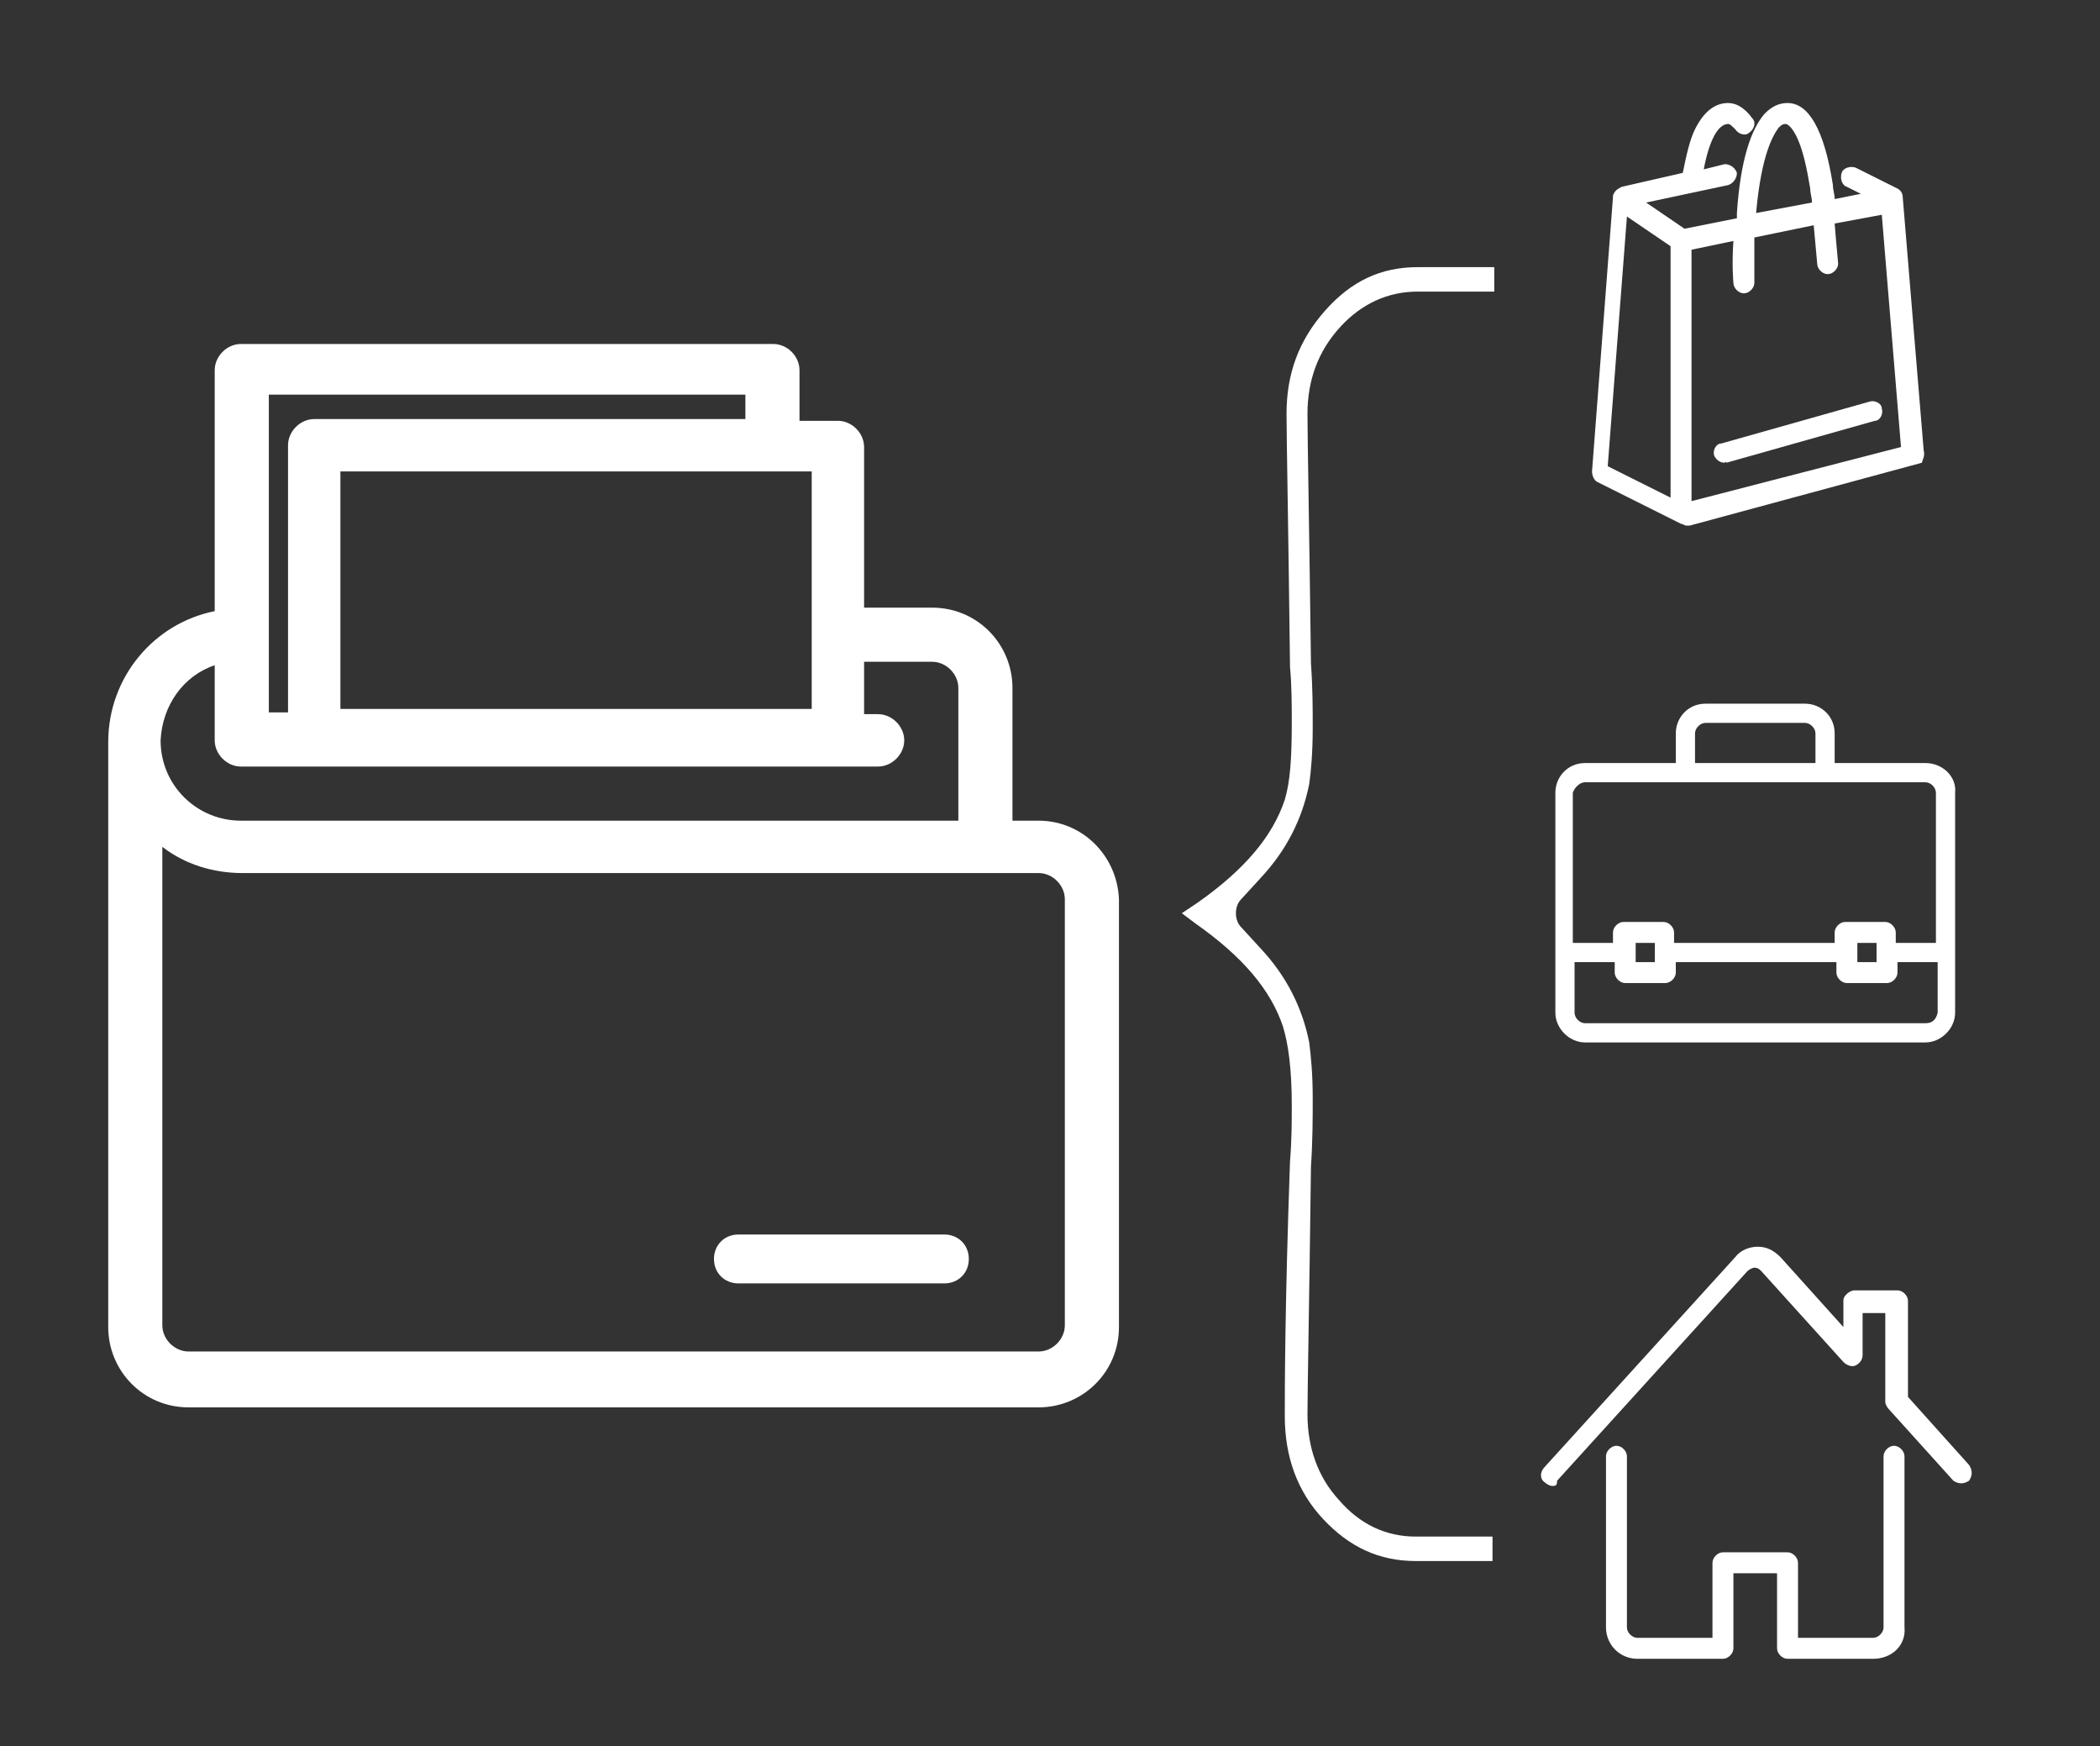
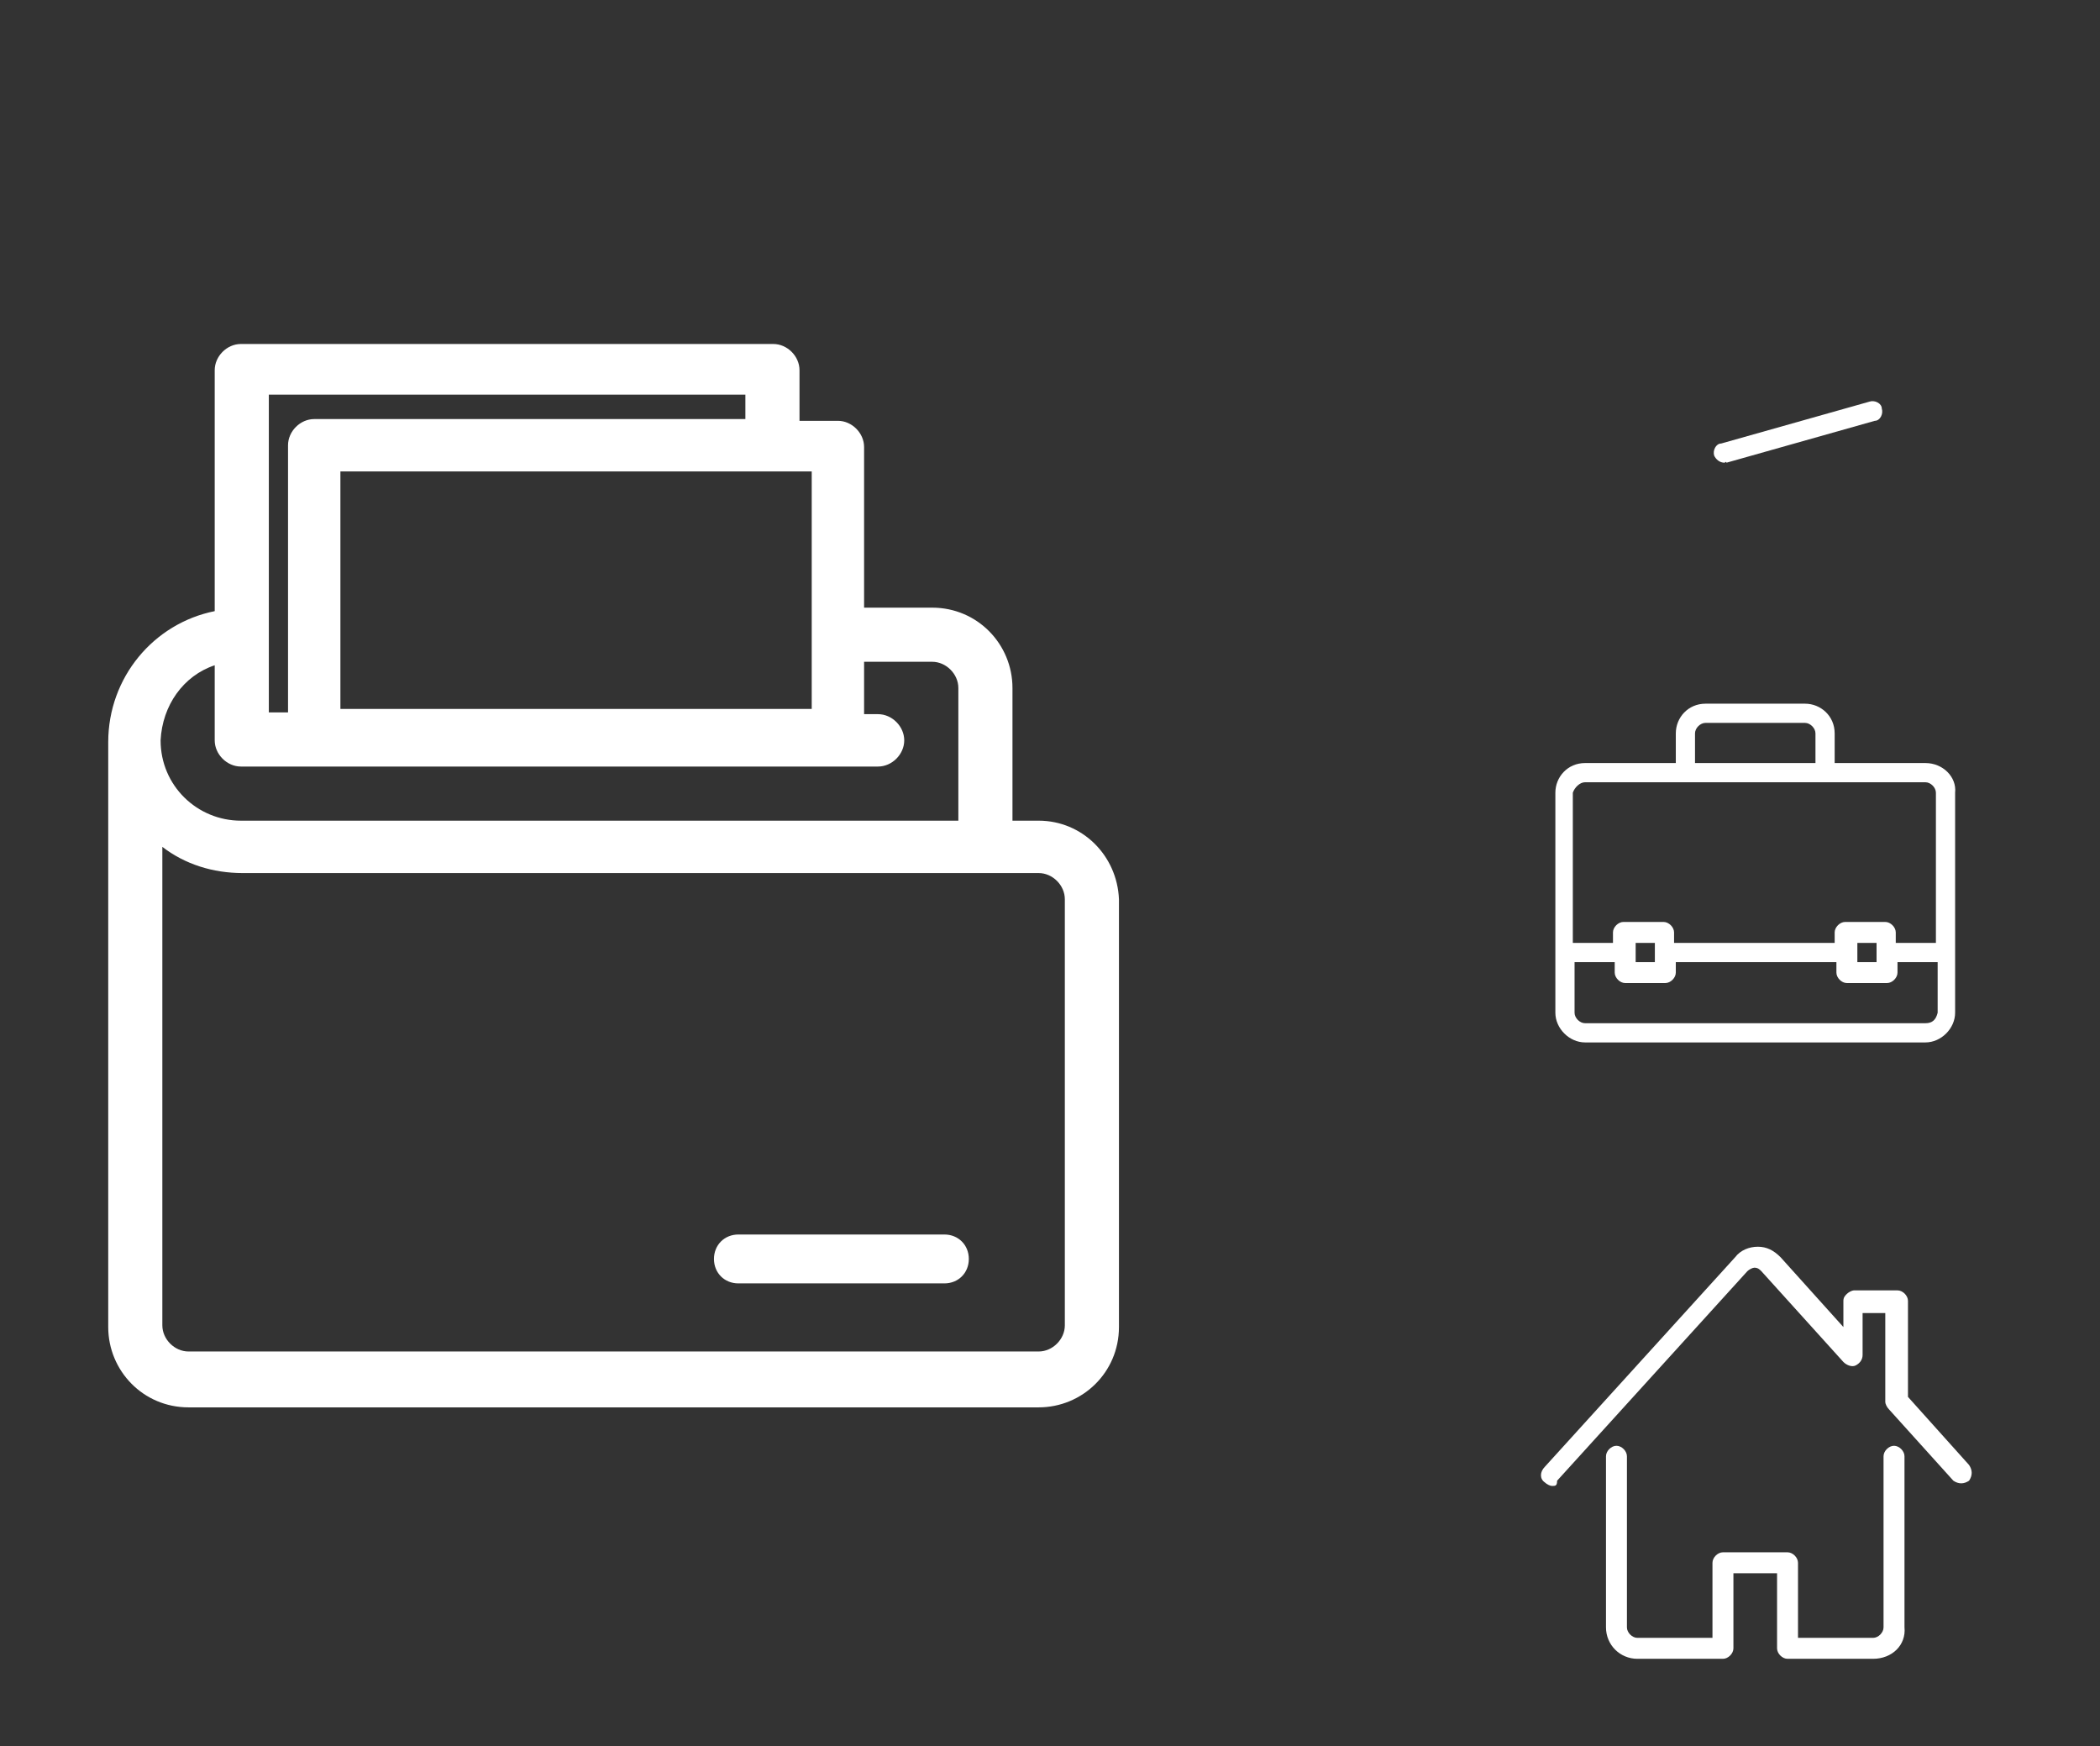
<svg xmlns="http://www.w3.org/2000/svg" version="1.1" id="Livello_1" x="0px" y="0px" width="120.3px" height="100px" viewBox="-19.7 0 120.3 100" enable-background="new -19.7 0 120.3 100" xml:space="preserve">
  <rect x="-19.7" y="0" width="120.3" height="100" fill="#333333" stroke="none" />
  <g transform="translate(360 920)">
    <path fill="#FFFFFF" d="M-280.9-893.5c-0.3,0-0.5-0.2-0.6-0.4c-0.1-0.3,0.1-0.7,0.4-0.7l8.5-2.4c0.3-0.1,0.7,0.1,0.7,0.4   c0.1,0.3-0.1,0.7-0.4,0.7l-8.5,2.4C-280.8-893.6-280.9-893.5-280.9-893.5L-280.9-893.5z" />
-     <path fill="#FFFFFF" d="M-269.5-894.2l-1.2-14.5l0,0c0-0.2-0.1-0.4-0.3-0.5l-2.4-1.2c-0.3-0.1-0.7,0-0.8,0.3   c-0.1,0.3,0,0.7,0.3,0.8l0.8,0.4l-1.5,0.3c0-0.3-0.1-0.5-0.1-0.8c-0.5-3.2-1.4-4.7-2.6-4.7c-0.5,0-0.9,0.2-1.3,0.6   c-0.8,0.9-1.4,2.7-1.6,5.7c0,0.1,0,0.2,0,0.3l-3,0.6l-2.2-1.5l4.7-1c0.3-0.1,0.5-0.4,0.5-0.7c-0.1-0.3-0.4-0.5-0.7-0.5l-1.2,0.3   c0.3-1.6,0.8-2.6,1.4-2.6c0.1,0,0.2,0.1,0.4,0.3c0.2,0.3,0.6,0.4,0.8,0.2c0.3-0.2,0.4-0.6,0.2-0.8c-0.5-0.7-1-0.9-1.4-0.9   c-0.6,0-1.3,0.3-1.9,1.5c-0.3,0.6-0.5,1.5-0.7,2.5l-3.5,0.8c-0.2,0.1-0.4,0.2-0.5,0.5c0,0,0,0,0,0.1l0,0l-1.2,15.7   c0,0.2,0.1,0.5,0.3,0.6l4.8,2.4c0.1,0,0.2,0.1,0.3,0.1c0.1,0,0.1,0,0.2,0l13.3-3.6C-269.6-893.6-269.4-893.9-269.5-894.2   L-269.5-894.2z M-277.8-912.7c0.2-0.2,0.3-0.2,0.4-0.2c0.1,0,0.4,0.2,0.7,0.9c0.3,0.7,0.5,1.6,0.7,2.8c0,0.3,0.1,0.5,0.1,0.8   l-3.2,0.6C-278.8-911.2-278.1-912.3-277.8-912.7z M-286.5-907.6l2.5,1.7v14.4l-3.6-1.8L-286.5-907.6L-286.5-907.6z M-282.8-891.3   v-14.4l2.4-0.5c-0.1,1.4,0,2.4,0,2.4c0,0.3,0.3,0.6,0.6,0.6c0,0,0,0,0,0c0.3,0,0.6-0.3,0.6-0.6c0,0,0-1.2,0-2.6l3.4-0.7   c0.1,1.2,0.2,2.1,0.2,2.2c0,0.3,0.3,0.6,0.6,0.6c0.3,0,0.6-0.3,0.6-0.6c0-0.1-0.1-1-0.2-2.3l2.7-0.5l1.1,13.3L-282.8-891.3   L-282.8-891.3z" />
  </g>
  <g>
    <path fill="#FFFFFF" d="M39.8,47h-1.5v-7.6c0-2.5-2-4.6-4.6-4.6h-3.9v-9.2c0-0.8-0.7-1.5-1.5-1.5h-2.2v-2.9c0-0.8-0.7-1.5-1.5-1.5   H-5.9c-0.8,0-1.5,0.7-1.5,1.5v13.8c-3.5,0.7-6.1,3.8-6.1,7.5v33.5c0,2.5,2,4.6,4.6,4.6h48.7c2.5,0,4.6-2,4.6-4.6V51.5   C44.3,49,42.3,47,39.8,47z M26.8,27v13.6h-27V27H26.8z M-4.4,22.6H23V24H-1.7c-0.8,0-1.5,0.7-1.5,1.5v15.3h-1.1V22.6z M-7.4,38.1   v4.3c0,0.8,0.7,1.5,1.5,1.5h36.5c0.8,0,1.5-0.7,1.5-1.5c0-0.8-0.7-1.5-1.5-1.5h-0.8v-3h3.9c0.8,0,1.5,0.7,1.5,1.5V47H-5.9   c-2.5,0-4.6-2-4.6-4.6C-10.4,40.4-9.2,38.7-7.4,38.1z M41.3,75.9c0,0.8-0.7,1.5-1.5,1.5H-8.9c-0.8,0-1.5-0.7-1.5-1.5V48.5   c1.3,1,2.9,1.5,4.6,1.5h45.6c0.8,0,1.5,0.7,1.5,1.5V75.9z" />
    <path fill="#FFFFFF" d="M34.4,70.7H22.6c-0.8,0-1.4,0.6-1.4,1.4s0.6,1.4,1.4,1.4h11.8c0.8,0,1.4-0.6,1.4-1.4S35.2,70.7,34.4,70.7z" />
  </g>
  <g transform="translate(120 0)">
    <path fill="#FFFFFF" d="M-50.8,85.1c-0.1,0-0.3-0.1-0.4-0.2c-0.3-0.2-0.3-0.6,0-0.9l10.9-12c0.3-0.4,0.8-0.6,1.3-0.6l0,0   c0.5,0,0.9,0.2,1.3,0.6l3.6,4l0-1.5c0-0.2,0.1-0.3,0.2-0.4c0.1-0.1,0.3-0.2,0.4-0.2h2.5c0.3,0,0.6,0.3,0.6,0.6v5.5l3.5,3.9   c0.2,0.3,0.2,0.6,0,0.9c-0.3,0.2-0.6,0.2-0.9,0l-3.7-4.1c-0.1-0.1-0.2-0.3-0.2-0.4v-5.1H-33l0,2.4c0,0.3-0.2,0.5-0.4,0.6   c-0.2,0.1-0.5,0-0.7-0.2l-4.7-5.2c-0.1-0.1-0.2-0.2-0.4-0.2c-0.1,0-0.3,0.1-0.4,0.2l-10.9,12C-50.5,85.1-50.6,85.1-50.8,85.1   L-50.8,85.1z" />
    <path fill="#FFFFFF" d="M-32.4,95h-4.9c-0.3,0-0.6-0.3-0.6-0.6v-4.3h-2.5v4.3c0,0.3-0.3,0.6-0.6,0.6h-4.9c-1,0-1.8-0.8-1.8-1.8   v-9.8c0-0.3,0.3-0.6,0.6-0.6c0.3,0,0.6,0.3,0.6,0.6v9.8c0,0.3,0.3,0.6,0.6,0.6h4.3v-4.3c0-0.3,0.3-0.6,0.6-0.6h3.7   c0.3,0,0.6,0.3,0.6,0.6v4.3h4.3c0.3,0,0.6-0.3,0.6-0.6v-9.8c0-0.3,0.3-0.6,0.6-0.6c0.3,0,0.6,0.3,0.6,0.6v9.8   C-30.5,94.2-31.3,95-32.4,95z" />
  </g>
  <g transform="translate(400 1600)">
    <path fill="#FFFFFF" d="M-309.4-1556.3h-5.2v-1.7c0-1-0.8-1.7-1.7-1.7h-5.7c-1,0-1.7,0.8-1.7,1.7v1.7h-5.2c-1,0-1.7,0.8-1.7,1.7   v12.6c0,0.9,0.8,1.7,1.7,1.7h19.5c0.9,0,1.7-0.8,1.7-1.7v-12.6C-307.6-1555.5-308.4-1556.3-309.4-1556.3z M-322.6-1558   c0-0.3,0.3-0.6,0.6-0.6h5.7c0.3,0,0.6,0.3,0.6,0.6v1.7h-6.9V-1558z M-328.9-1555.2h19.5c0.3,0,0.6,0.3,0.6,0.6v8.6h-2.3v-0.6   c0-0.3-0.3-0.6-0.6-0.6h-2.3c-0.3,0-0.6,0.3-0.6,0.6v0.6h-9.2v-0.6c0-0.3-0.3-0.6-0.6-0.6h-2.3c-0.3,0-0.6,0.3-0.6,0.6v0.6h-2.3   v-8.6C-329.5-1554.9-329.2-1555.2-328.9-1555.2z M-312.2-1546v1.1h-1.1v-1.1H-312.2z M-324.9-1546v1.1h-1.1v-1.1H-324.9z    M-309.4-1541.4h-19.5c-0.3,0-0.6-0.3-0.6-0.6v-2.9h2.3v0.6c0,0.3,0.3,0.6,0.6,0.6h2.3c0.3,0,0.6-0.3,0.6-0.6v-0.6h9.2v0.6   c0,0.3,0.3,0.6,0.6,0.6h2.3c0.3,0,0.6-0.3,0.6-0.6v-0.6h2.3v2.9C-308.8-1541.6-309-1541.4-309.4-1541.4z" />
  </g>
  <g display="none">
    <g display="inline">
-       <line fill="none" stroke="#9E9E9F" stroke-width="1.5" stroke-linecap="round" stroke-linejoin="round" x1="49.2" y1="45.3" x2="72" y2="30.3" />
      <g>
        <circle fill="#9E9E9F" cx="71.9" cy="30.4" r="2.3" />
      </g>
    </g>
  </g>
  <g display="none">
    <g display="inline">
      <line fill="none" stroke="#9E9E9F" stroke-width="1.5" stroke-linecap="round" stroke-linejoin="round" x1="49.2" y1="60.6" x2="72" y2="75.6" />
      <g>
-         <circle fill="#9E9E9F" cx="71.9" cy="75.5" r="2.3" />
-       </g>
+         </g>
    </g>
  </g>
  <g display="none">
    <g display="inline">
      <line fill="none" stroke="#9E9E9F" stroke-width="1.549" stroke-linecap="round" stroke-linejoin="round" x1="49.2" y1="53" x2="105.3" y2="53" />
      <g>
-         <circle fill="#9E9E9F" cx="105.2" cy="53" r="2.3" />
-       </g>
+         </g>
    </g>
  </g>
-   <path fill="#FFFFFF" d="M53.9,81.1c0,2.3,0.7,4.3,2.2,5.9c1.5,1.6,3.2,2.4,5.3,2.4h4.4v-1.4h-4.4c-1.7,0-3.2-0.7-4.4-2.1  c-1.2-1.3-1.8-3-1.8-4.9c0-1.4,0.1-6.3,0.2-14.2c0.1-1.5,0.1-2.8,0.1-3.9c0-1.4-0.1-2.4-0.2-3.2c-0.4-2-1.3-3.8-2.8-5.4l-1.1-1.2  c-0.2-0.2-0.3-0.5-0.3-0.8c0-0.3,0.1-0.6,0.3-0.8l1.1-1.2c1.5-1.6,2.4-3.4,2.8-5.4c0.1-0.7,0.2-1.8,0.2-3.2c0-1.1,0-2.3-0.1-3.7  c-0.1-7.8-0.2-12.9-0.2-14.3c0-1.9,0.6-3.6,1.9-5c1.2-1.3,2.7-2,4.4-2h4.4v-1.4h-4.4c-2.1,0-3.8,0.8-5.3,2.5  c-1.5,1.7-2.2,3.6-2.2,5.9c0,1.4,0.1,6.2,0.2,14.5c0.1,1.1,0.1,2.2,0.1,3.2c0,2.1-0.1,3.4-0.4,4.4c-0.7,2.1-2.3,4-5,5.9l-0.9,0.6  l0.8,0.6c2.7,1.9,4.3,3.8,5,5.9c0.3,1,0.5,2.4,0.5,4.5c0,0.9,0,2-0.1,3.2C53.9,74.9,53.9,79.7,53.9,81.1z" />
</svg>